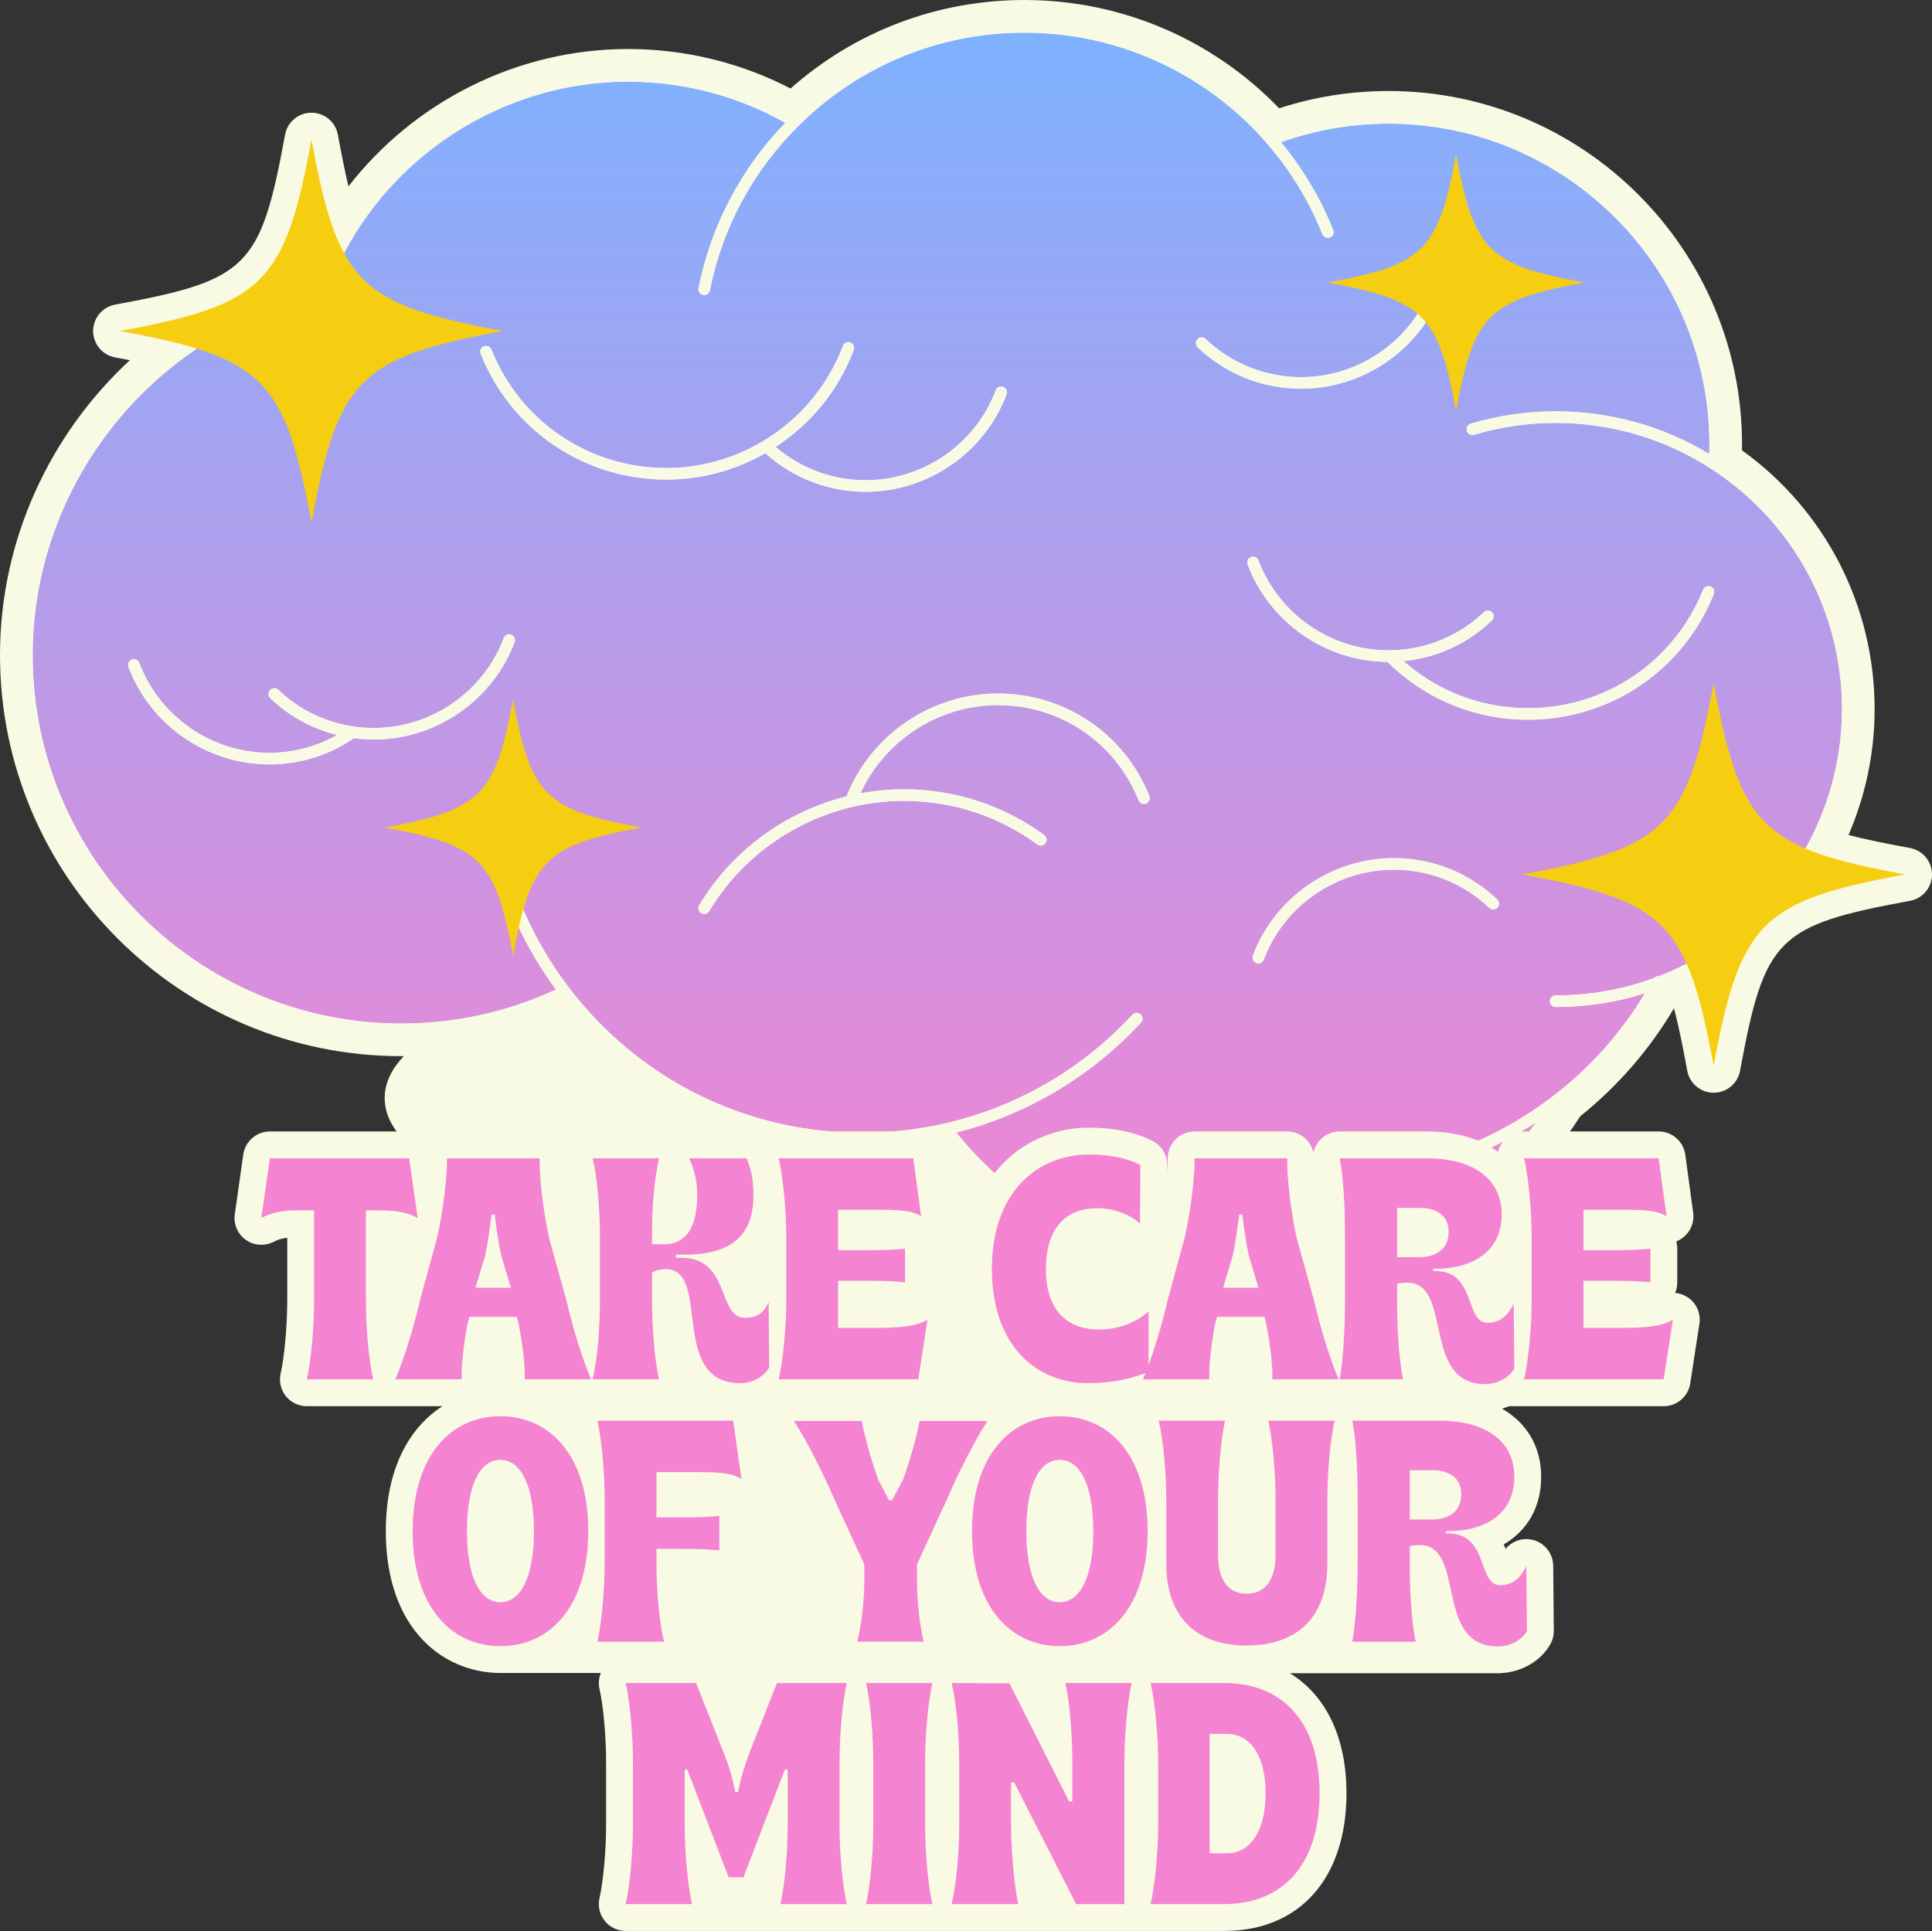
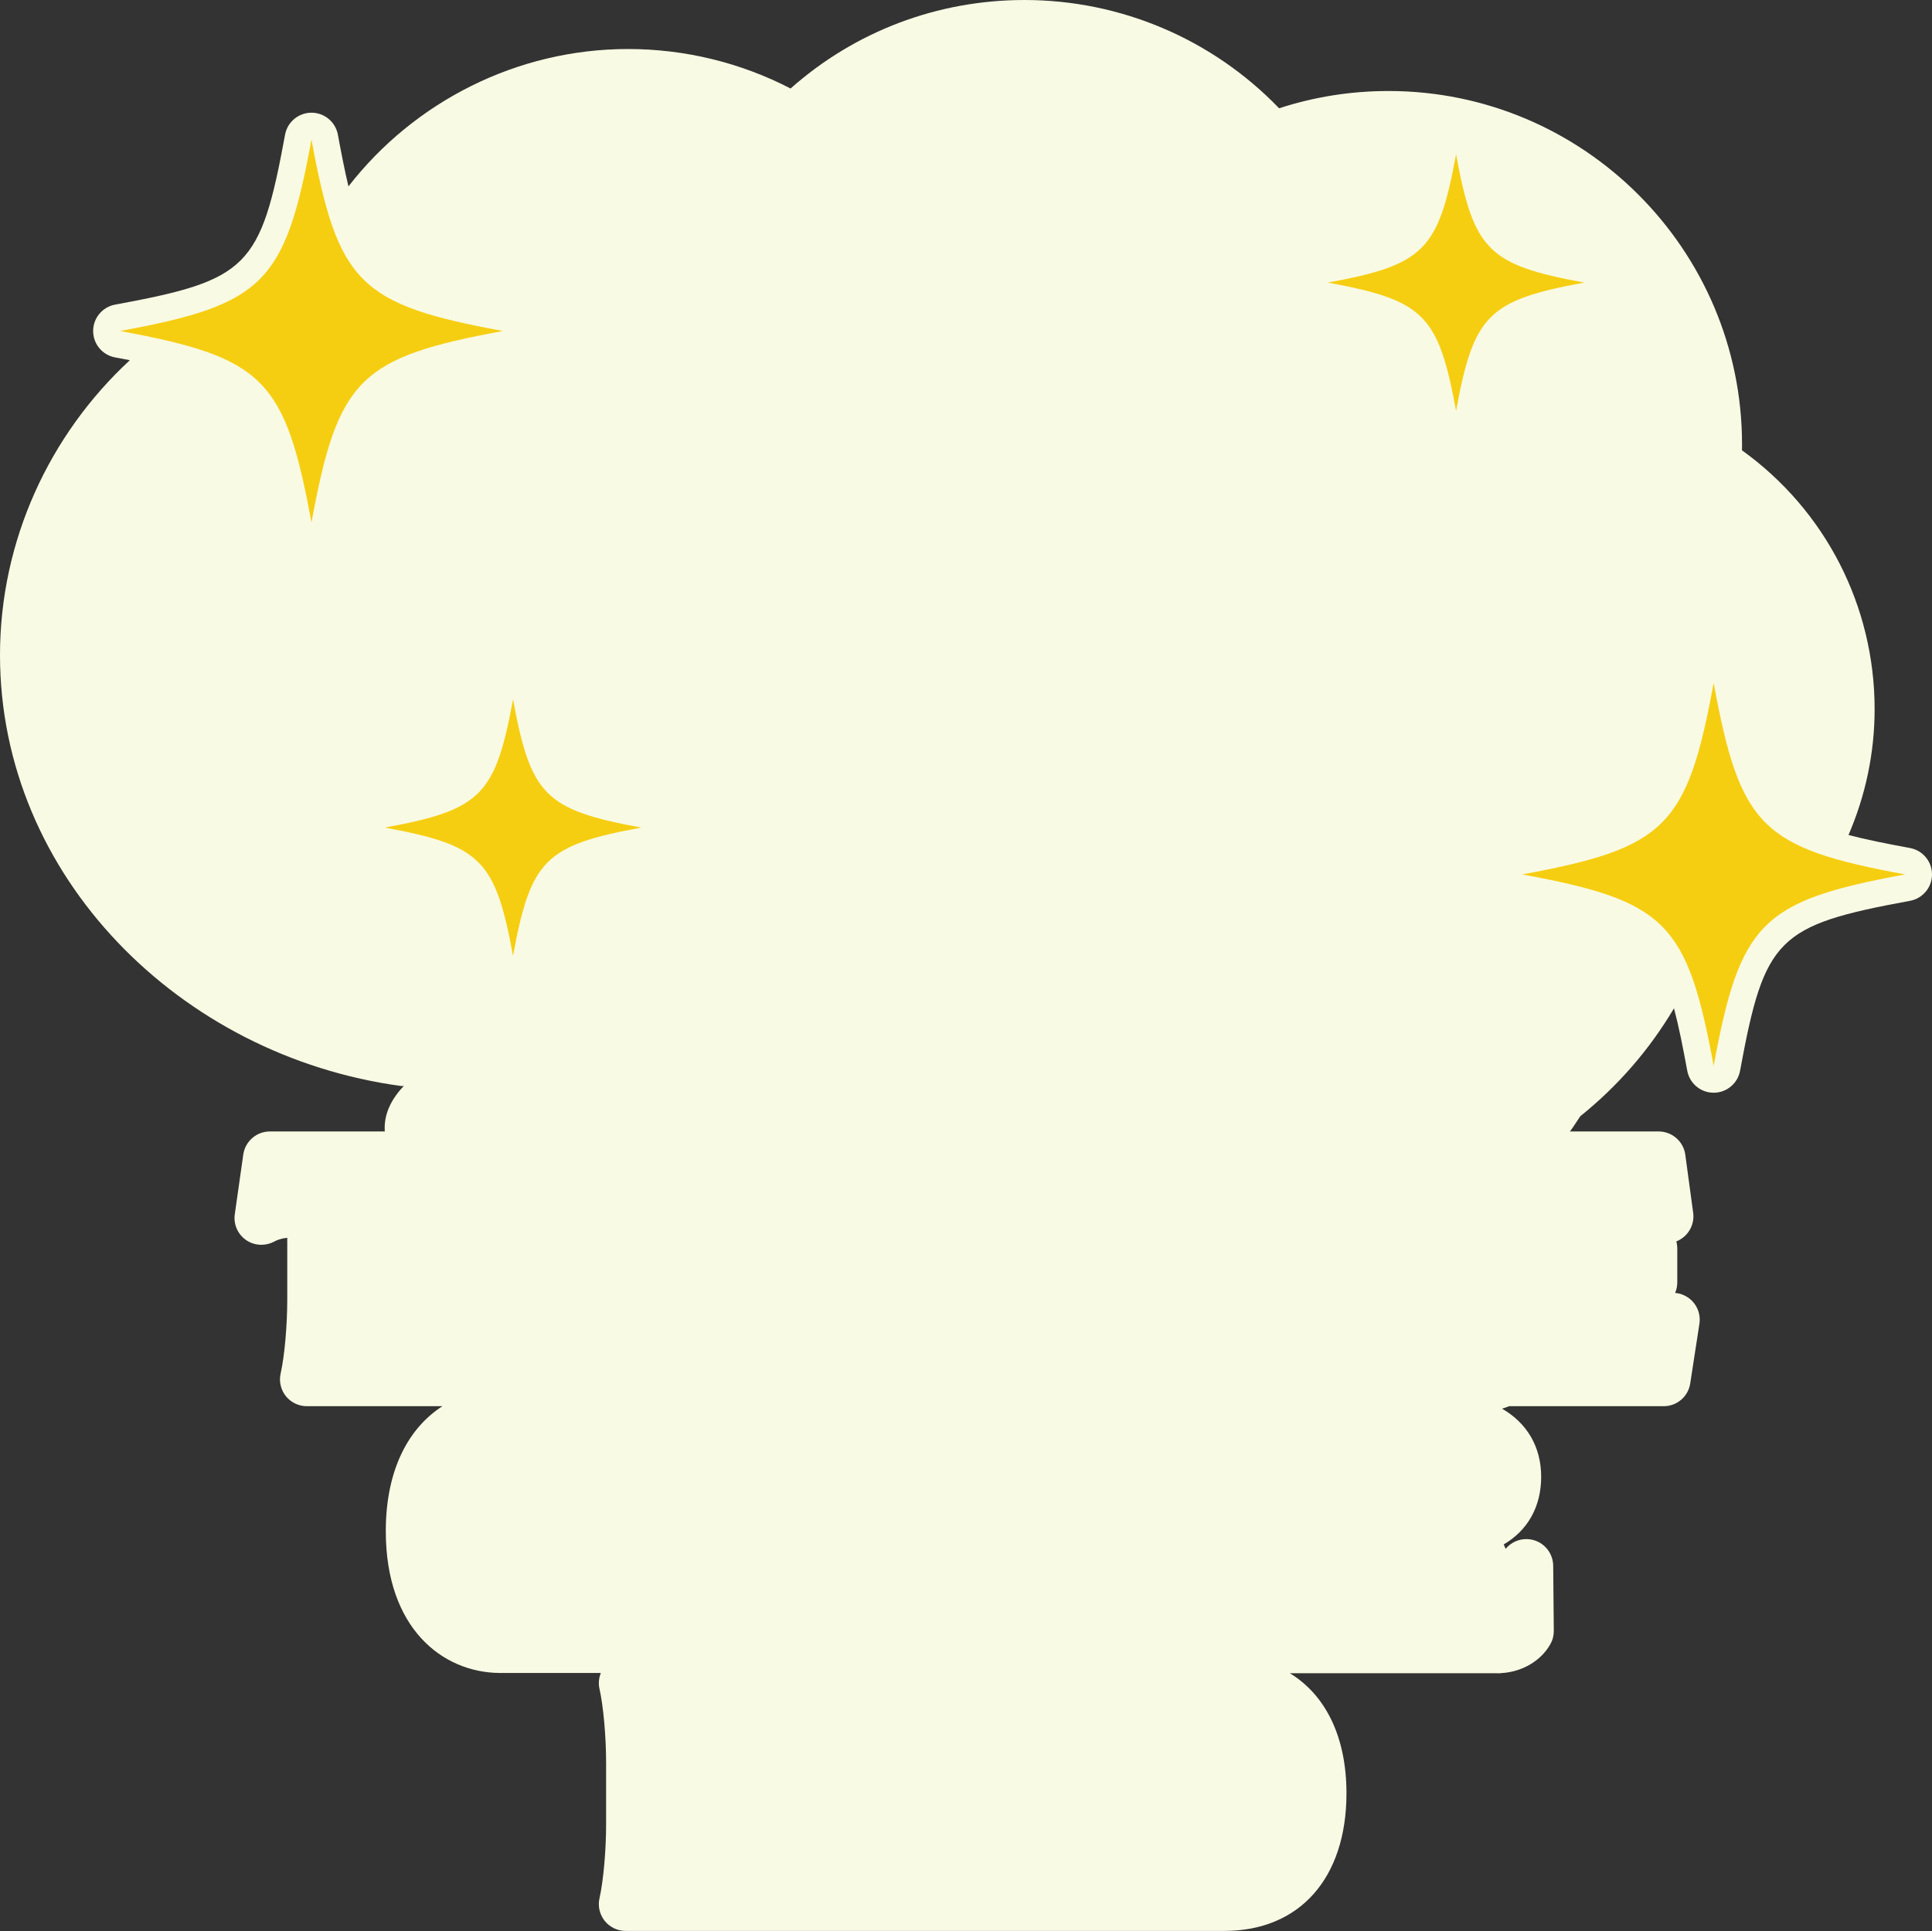
<svg xmlns="http://www.w3.org/2000/svg" xmlns:xlink="http://www.w3.org/1999/xlink" height="499.8" preserveAspectRatio="xMidYMid meet" version="1.0" viewBox="0.0 0.0 500.0 499.8" width="500.0" zoomAndPan="magnify">
  <rect x="0.0" y="0.0" width="500.0" height="499.8" fill="#333333" stroke="none" />
  <g id="change1_1">
-     <path d="M500,226.326c0,3.352-2.393,6.227-5.69,6.833c-34.367,6.327-37.655,9.615-43.981,43.982 c-0.607,3.297-3.481,5.69-6.834,5.69c-3.352,0-6.227-2.394-6.834-5.69c-1.176-6.389-2.247-11.701-3.433-16.161 c-6.351,10.699-14.484,20.09-24.258,27.938c-19.21,30.02-51.829,47.904-87.501,47.904c-13.789,0-27.129-2.683-39.44-7.725v57.818 H213.74v-85.714c-4.677-0.415-9.288-1.119-13.803-2.14c-9.932,6.841-26.525,11.326-45.328,11.326 c-30.405,0-55.054-11.721-55.054-26.179c0-3.875,1.784-7.548,4.96-10.856c-0.226,0.001-0.45,0.016-0.677,0.016 C46.582,273.369,0,226.793,0,169.545c0-29.641,12.83-57.095,33.608-76.318c-1.232-0.236-2.492-0.474-3.813-0.717 c-3.296-0.607-5.69-3.481-5.69-6.833s2.394-6.227,5.69-6.833c34.367-6.327,37.655-9.615,43.981-43.984 c0.607-3.296,3.482-5.69,6.834-5.69s6.227,2.394,6.834,5.69c0.941,5.115,1.817,9.528,2.736,13.378 c17.054-21.954,43.675-35.551,72.361-35.551c14.699,0,29.132,3.522,42.057,10.223C221.311,8.098,242.612,0,265.143,0 c24.948,0,48.698,10.158,65.892,28.029c9.117-2.971,18.619-4.474,28.317-4.474c50.445,0,91.485,41.04,91.485,91.485 c0,0.504-0.004,1.008-0.013,1.517c21.568,15.507,34.325,40.261,34.325,66.995c0,11.407-2.391,22.458-6.759,32.569 c4.411,1.16,9.642,2.216,15.92,3.372C497.607,220.1,500,222.974,500,226.326z" fill="#F9FAE4" />
+     <path d="M500,226.326c0,3.352-2.393,6.227-5.69,6.833c-34.367,6.327-37.655,9.615-43.981,43.982 c-0.607,3.297-3.481,5.69-6.834,5.69c-3.352,0-6.227-2.394-6.834-5.69c-1.176-6.389-2.247-11.701-3.433-16.161 c-6.351,10.699-14.484,20.09-24.258,27.938c-19.21,30.02-51.829,47.904-87.501,47.904v57.818 H213.74v-85.714c-4.677-0.415-9.288-1.119-13.803-2.14c-9.932,6.841-26.525,11.326-45.328,11.326 c-30.405,0-55.054-11.721-55.054-26.179c0-3.875,1.784-7.548,4.96-10.856c-0.226,0.001-0.45,0.016-0.677,0.016 C46.582,273.369,0,226.793,0,169.545c0-29.641,12.83-57.095,33.608-76.318c-1.232-0.236-2.492-0.474-3.813-0.717 c-3.296-0.607-5.69-3.481-5.69-6.833s2.394-6.227,5.69-6.833c34.367-6.327,37.655-9.615,43.981-43.984 c0.607-3.296,3.482-5.69,6.834-5.69s6.227,2.394,6.834,5.69c0.941,5.115,1.817,9.528,2.736,13.378 c17.054-21.954,43.675-35.551,72.361-35.551c14.699,0,29.132,3.522,42.057,10.223C221.311,8.098,242.612,0,265.143,0 c24.948,0,48.698,10.158,65.892,28.029c9.117-2.971,18.619-4.474,28.317-4.474c50.445,0,91.485,41.04,91.485,91.485 c0,0.504-0.004,1.008-0.013,1.517c21.568,15.507,34.325,40.261,34.325,66.995c0,11.407-2.391,22.458-6.759,32.569 c4.411,1.16,9.642,2.216,15.92,3.372C497.607,220.1,500,222.974,500,226.326z" fill="#F9FAE4" />
  </g>
  <linearGradient gradientUnits="userSpaceOnUse" id="a" x1="242.574" x2="242.574" xlink:actuate="onLoad" xlink:show="other" xlink:type="simple" y1="329.875" y2="6.948">
    <stop offset="0" stop-color="#f484d2" />
    <stop offset="1" stop-color="#7db2ff" />
  </linearGradient>
-   <path d="M442.919,121.384C442.918,121.384,442.918,121.383,442.919,121.384 c-0.001-0.001-0.001-0.001-0.001-0.001c-11.99-7.796-25.927-11.917-40.304-11.917c-7.179,0-14.287,1.031-21.127,3.065 c-0.794,0.234-1.629-0.216-1.865-1.011c-0.236-0.794,0.216-1.629,1.01-1.865c7.117-2.116,14.513-3.189,21.982-3.189 c14.088,0,27.769,3.806,39.737,11.027c0.025-0.831,0.037-1.645,0.037-2.453c0-45.786-37.25-83.036-83.036-83.036 c-9.558,0-18.901,1.629-27.816,4.803c5.658,6.868,10.201,14.487,13.491,22.699c0.308,0.769-0.065,1.642-0.835,1.95 c-0.183,0.073-0.372,0.108-0.557,0.108c-0.595,0-1.158-0.356-1.393-0.943c-3.433-8.568-8.265-16.481-14.361-23.52 c0,0-0.001-0.001-0.001-0.001C312.107,18.89,289.241,8.448,265.143,8.448c-22.051,0-42.805,8.546-58.437,24.065c0,0,0,0-0.001,0 c0,0-0.001,0.001-0.001,0.001c-11.809,11.682-19.757,26.427-22.987,42.641c-0.142,0.713-0.769,1.208-1.469,1.208 c-0.097,0-0.196-0.01-0.295-0.029c-0.812-0.162-1.34-0.952-1.178-1.764c3.219-16.164,10.975-30.91,22.452-42.785 c-12.356-6.967-26.378-10.649-40.686-10.649c-34.611,0-65.918,21.8-77.904,54.247c-0.01,0.026-0.028,0.048-0.039,0.073 c-3.379,9.199-5.093,18.855-5.093,28.702c0,2.277,0.096,4.567,0.286,6.808c0.07,0.826-0.542,1.552-1.368,1.622 c-0.043,0.004-0.086,0.005-0.129,0.005c-0.771,0-1.427-0.591-1.493-1.373c-0.197-2.325-0.297-4.7-0.297-7.062 c0-9.301,1.492-18.434,4.406-27.199C38.768,87.372,8.449,125.867,8.449,169.544c0,52.591,42.792,95.376,95.391,95.376 c14.012,0,27.47-2.963,40.036-8.794c-10.362-14.053-16.796-30.58-18.612-47.932c-0.086-0.824,0.512-1.562,1.336-1.648 c0.824-0.086,1.562,0.512,1.648,1.335c1.823,17.416,8.432,33.984,19.112,47.911l0,0c18.226,23.773,45.833,37.407,75.744,37.407 c7.212,0,14.412-0.81,21.401-2.408c0.001,0,0.001,0,0.002,0c18.665-4.28,35.464-14.017,48.581-28.157 c0.563-0.607,1.513-0.643,2.12-0.08c0.607,0.563,0.643,1.512,0.08,2.12c-12.989,14.003-29.485,23.804-47.821,28.471 c18.2,22.417,45.037,35.228,74.002,35.228c30.289,0,58.174-14.042,76.161-37.945c-15.938,10.445-34.325,15.931-53.675,15.931 c-4.005,0-8.116-0.256-12.218-0.762c-0.822-0.102-1.407-0.85-1.305-1.672c0.101-0.822,0.85-1.406,1.672-1.305 c3.981,0.491,7.968,0.739,11.851,0.739c21.582,0,41.93-7.03,58.844-20.331c0.001,0,0.001-0.001,0.002-0.001 c9.235-7.244,16.915-15.957,22.901-25.919c-7.428,2.336-15.174,3.529-23.088,3.529c-0.828,0-1.5-0.671-1.5-1.5s0.672-1.5,1.5-1.5 c8.771,0,17.326-1.518,25.442-4.496c0.318-0.325,0.764-0.495,1.212-0.459c28.403-10.951,47.433-38.617,47.433-69.131 C476.7,158.353,464.071,135.113,442.919,121.384z M133.184,166.19c-5.663,15.089-20.311,25.227-36.451,25.227 c-1.731,0-3.444-0.121-5.135-0.344c-6.448,4.43-14.003,6.774-21.896,6.774c-16.133,0-30.782-10.136-36.453-25.223 c-0.292-0.775,0.101-1.641,0.876-1.932c0.776-0.29,1.64,0.102,1.932,0.876c5.233,13.923,18.754,23.278,33.644,23.278 c6.223,0,12.21-1.596,17.533-4.603c-6.438-1.614-12.38-4.859-17.281-9.532c-0.6-0.571-0.622-1.521-0.05-2.121 c0.572-0.599,1.521-0.622,2.121-0.05c5.394,5.143,12.156,8.418,19.433,9.488c0.014,0.002,0.028,0.005,0.043,0.007 c1.72,0.251,3.467,0.381,5.233,0.381c14.896,0,28.416-9.355,33.642-23.28c0.291-0.776,1.156-1.171,1.931-0.877 C133.082,164.55,133.475,165.415,133.184,166.19z M124.398,91.591c-0.308-0.769,0.066-1.642,0.835-1.95 c0.769-0.307,1.642,0.066,1.95,0.835c7.456,18.623,25.236,30.657,45.296,30.657c20.208,0,38.559-12.705,45.665-31.614 c0.291-0.775,1.156-1.167,1.932-0.876c0.775,0.292,1.168,1.156,0.876,1.932c-3.945,10.498-11.16,19.189-20.21,25.097 c6.483,5.567,14.687,8.615,23.31,8.615c14.896,0,28.416-9.355,33.642-23.28c0.291-0.776,1.156-1.169,1.931-0.877 c0.776,0.291,1.168,1.156,0.877,1.931c-5.663,15.089-20.311,25.227-36.451,25.227c-9.668,0-18.849-3.543-25.984-9.982 c-7.658,4.37-16.443,6.83-25.59,6.83C151.186,124.133,132.313,111.359,124.398,91.591z M296.607,207.964 c-0.769,0.307-1.642-0.065-1.95-0.835c-5.989-14.958-20.27-24.624-36.382-24.624c-15.304,0-29.278,9.074-35.61,22.841 c3.674-0.689,7.429-1.053,11.225-1.053c13.174,0,25.743,4.096,36.347,11.846c0.669,0.489,0.815,1.427,0.326,2.096 s-1.427,0.815-2.096,0.326c-10.087-7.371-22.044-11.268-34.577-11.268c-20.506,0-39.801,10.94-50.356,28.55 c-0.281,0.469-0.778,0.729-1.288,0.729c-0.262,0-0.528-0.069-0.77-0.213c-0.711-0.426-0.941-1.347-0.515-2.058 c8.498-14.178,22.388-24.234,38.11-28.169c6.333-15.957,21.986-26.628,39.204-26.628c17.346,0,32.72,10.405,39.167,26.508 C297.75,206.782,297.376,207.655,296.607,207.964z M309.961,89.904c-0.6-0.571-0.622-1.521-0.05-2.121 c0.572-0.599,1.521-0.622,2.121-0.05c6.679,6.369,15.454,9.876,24.708,9.876c14.896,0,28.416-9.355,33.642-23.28 c0.291-0.776,1.156-1.171,1.931-0.877c0.776,0.291,1.168,1.156,0.877,1.931c-5.663,15.089-20.311,25.227-36.451,25.227 C326.711,100.609,317.201,96.808,309.961,89.904z M387.536,234.933c-0.572,0.6-1.521,0.622-2.121,0.05 c-6.679-6.369-15.454-9.876-24.708-9.876c-14.896,0-28.416,9.355-33.642,23.28c-0.226,0.602-0.797,0.974-1.405,0.974 c-0.175,0-0.353-0.031-0.527-0.096c-0.776-0.291-1.168-1.156-0.877-1.931c5.663-15.089,20.311-25.227,36.451-25.227 c10.029,0,19.539,3.802,26.779,10.705C388.085,233.383,388.108,234.333,387.536,234.933z M443.54,153.753 c-7.922,19.761-26.797,32.53-48.086,32.53c-13.746,0-26.635-5.318-36.382-14.972c-16.036-0.109-30.557-10.214-36.189-25.222 c-0.291-0.775,0.102-1.64,0.877-1.931c0.776-0.292,1.64,0.102,1.931,0.877c5.226,13.925,18.746,23.281,33.642,23.281 c0.104,0,0.207-0.006,0.311-0.007c0.02,0,0.039-0.002,0.06-0.001c9.117-0.093,17.747-3.584,24.337-9.867 c0.6-0.571,1.549-0.549,2.121,0.05c0.572,0.6,0.549,1.549-0.051,2.121c-6.288,5.996-14.29,9.648-22.855,10.506 c8.9,7.862,20.2,12.166,32.196,12.166c20.056,0,37.838-12.029,45.302-30.646c0.308-0.769,1.181-1.143,1.95-0.834 C443.475,152.111,443.848,152.984,443.54,153.753z" fill="url(#a)" />
  <g id="change1_2">
    <path d="M445.279,119.345c0.073-1.488,0.109-2.905,0.109-4.306c0-47.44-38.596-86.036-86.036-86.036 c-10.285,0-20.337,1.797-29.895,5.344c-16.316-18.379-39.695-28.899-64.313-28.899c-22.461,0-43.622,8.557-59.721,24.123 c-12.978-7.484-27.779-11.435-42.881-11.435c-35.585,0-67.8,22.243-80.429,55.435c-21.302,4.805-40.646,16.792-54.54,33.816 c-14.267,17.48-22.124,39.555-22.124,62.157c0,54.245,44.138,98.376,98.391,98.376c14.67,0,28.757-3.142,41.888-9.338 c18.801,23.923,46.933,37.619,77.377,37.619c7.116,0,14.222-0.765,21.137-2.275c18.781,23.812,46.873,37.449,77.227,37.449 c34.099,0,65.252-17.246,83.39-46.148c10.364-8.172,18.837-18.135,25.193-29.618c29.719-11.316,49.648-40.201,49.648-72.056 C479.7,157.623,466.85,133.687,445.279,119.345z M429.267,252.683c-0.448-0.036-0.894,0.134-1.212,0.459 c-8.115,2.978-16.671,4.496-25.442,4.496c-0.828,0-1.5,0.671-1.5,1.5s0.672,1.5,1.5,1.5c7.914,0,15.66-1.193,23.088-3.529 c-5.986,9.962-13.666,18.675-22.901,25.919c-0.001,0-0.001,0.001-0.002,0.001c-16.914,13.3-37.262,20.331-58.844,20.331 c-3.883,0-7.871-0.249-11.851-0.739c-0.822-0.101-1.571,0.483-1.672,1.305c-0.101,0.822,0.483,1.571,1.305,1.672 c4.102,0.505,8.213,0.762,12.218,0.762c19.351,0,37.737-5.486,53.675-15.931c-17.986,23.903-45.872,37.945-76.161,37.945 c-28.965,0-55.802-12.812-74.002-35.228c18.336-4.668,34.833-14.469,47.821-28.471c0.563-0.607,0.528-1.556-0.08-2.12 c-0.607-0.563-1.556-0.528-2.12,0.08c-13.117,14.141-29.916,23.878-48.581,28.157c-0.001,0-0.001,0-0.002,0 c-6.989,1.598-14.189,2.408-21.401,2.408c-29.91,0-57.518-13.634-75.744-37.407l0,0c-10.681-13.927-17.29-30.494-19.112-47.911 c-0.086-0.824-0.824-1.421-1.648-1.335c-0.824,0.086-1.422,0.824-1.336,1.648c1.816,17.352,8.25,33.879,18.612,47.932 c-12.566,5.831-26.024,8.794-40.036,8.794c-52.599,0-95.391-42.786-95.391-95.376c0-43.677,30.319-82.172,72.462-92.585 c-2.914,8.765-4.406,17.898-4.406,27.199c0,2.361,0.1,4.737,0.297,7.062c0.066,0.782,0.722,1.373,1.493,1.373 c0.043,0,0.085-0.001,0.129-0.005c0.825-0.07,1.438-0.796,1.368-1.622c-0.19-2.24-0.286-4.531-0.286-6.808 c0-9.847,1.715-19.502,5.093-28.702c0.011-0.026,0.029-0.047,0.039-0.073c11.986-32.447,43.293-54.247,77.904-54.247 c14.308,0,28.331,3.683,40.686,10.649c-11.477,11.875-19.232,26.62-22.452,42.785c-0.162,0.812,0.366,1.602,1.178,1.764 c0.099,0.02,0.197,0.029,0.295,0.029c0.701,0,1.327-0.494,1.469-1.208c3.229-16.214,11.178-30.959,22.987-42.641 c0,0,0.001-0.001,0.001-0.001c0,0,0,0,0.001,0c15.632-15.519,36.386-24.065,58.437-24.065c24.097,0,46.964,10.443,62.737,28.651 c0,0,0.001,0.001,0.001,0.001c6.097,7.039,10.928,14.952,14.361,23.52c0.235,0.586,0.798,0.943,1.393,0.943 c0.186,0,0.375-0.035,0.557-0.108c0.769-0.308,1.143-1.182,0.835-1.95c-3.29-8.211-7.833-15.831-13.491-22.699 c8.915-3.174,18.258-4.803,27.816-4.803c45.786,0,83.036,37.25,83.036,83.036c0,0.808-0.012,1.622-0.037,2.453 c-11.968-7.22-25.649-11.027-39.737-11.027c-7.469,0-14.865,1.073-21.982,3.189c-0.794,0.236-1.246,1.071-1.01,1.865 c0.236,0.794,1.071,1.245,1.865,1.011c6.84-2.034,13.948-3.065,21.127-3.065c14.377,0,28.314,4.121,40.304,11.917c0,0,0,0,0,0 c0,0,0.001,0.001,0.001,0.001c21.153,13.729,33.781,36.969,33.781,62.168C476.7,214.066,457.671,241.732,429.267,252.683z M297.442,206.013c0.308,0.769-0.066,1.642-0.835,1.95c-0.769,0.307-1.642-0.065-1.95-0.835 c-5.989-14.958-20.27-24.624-36.382-24.624c-15.304,0-29.278,9.074-35.61,22.841c3.674-0.689,7.429-1.053,11.225-1.053 c13.174,0,25.743,4.096,36.347,11.846c0.669,0.489,0.815,1.427,0.326,2.096s-1.427,0.815-2.096,0.326 c-10.087-7.371-22.044-11.268-34.577-11.268c-20.506,0-39.801,10.94-50.356,28.55c-0.281,0.469-0.778,0.729-1.288,0.729 c-0.262,0-0.528-0.069-0.77-0.213c-0.711-0.426-0.941-1.347-0.515-2.058c8.498-14.178,22.388-24.234,38.11-28.169 c6.333-15.957,21.986-26.628,39.204-26.628C275.621,179.505,290.995,189.91,297.442,206.013z M198.069,117.303 c-7.658,4.37-16.443,6.83-25.59,6.83c-21.293,0-40.166-12.773-48.081-32.542c-0.308-0.769,0.066-1.642,0.835-1.95 c0.769-0.307,1.642,0.066,1.95,0.835c7.456,18.623,25.236,30.657,45.296,30.657c20.208,0,38.559-12.705,45.665-31.614 c0.291-0.775,1.156-1.167,1.932-0.876c0.775,0.292,1.168,1.156,0.876,1.932c-3.945,10.498-11.16,19.189-20.21,25.097 c6.483,5.567,14.687,8.615,23.31,8.615c14.896,0,28.416-9.355,33.642-23.28c0.291-0.776,1.156-1.169,1.931-0.877 c0.776,0.291,1.168,1.156,0.877,1.931c-5.663,15.089-20.311,25.227-36.451,25.227C214.384,127.286,205.204,123.743,198.069,117.303z M387.486,232.812c0.6,0.571,0.622,1.521,0.051,2.121s-1.521,0.622-2.121,0.05c-6.679-6.369-15.454-9.876-24.708-9.876 c-14.896,0-28.416,9.355-33.642,23.28c-0.226,0.602-0.797,0.974-1.405,0.974c-0.175,0-0.353-0.031-0.527-0.096 c-0.776-0.291-1.168-1.156-0.877-1.931c5.663-15.089,20.311-25.227,36.451-25.227C370.736,222.107,380.246,225.909,387.486,232.812z M133.184,166.19c-5.663,15.089-20.311,25.227-36.451,25.227c-1.731,0-3.444-0.121-5.135-0.344 c-6.448,4.43-14.003,6.774-21.896,6.774c-16.133,0-30.782-10.136-36.453-25.223c-0.292-0.775,0.101-1.641,0.876-1.932 c0.776-0.29,1.64,0.102,1.932,0.876c5.233,13.923,18.754,23.278,33.644,23.278c6.223,0,12.21-1.596,17.533-4.603 c-6.438-1.614-12.38-4.859-17.281-9.532c-0.6-0.571-0.622-1.521-0.05-2.121c0.572-0.599,1.521-0.622,2.121-0.05 c5.394,5.143,12.156,8.418,19.433,9.488c0.014,0.002,0.028,0.005,0.043,0.007c1.72,0.251,3.467,0.381,5.233,0.381 c14.896,0,28.416-9.355,33.642-23.28c0.291-0.776,1.156-1.171,1.931-0.877C133.082,164.55,133.475,165.415,133.184,166.19z M336.739,100.609c-10.029,0-19.539-3.802-26.779-10.705c-0.6-0.571-0.622-1.521-0.05-2.121c0.572-0.599,1.521-0.622,2.121-0.05 c6.679,6.369,15.454,9.876,24.708,9.876c14.896,0,28.416-9.355,33.642-23.28c0.291-0.776,1.156-1.171,1.931-0.877 c0.776,0.291,1.168,1.156,0.877,1.931C367.527,90.472,352.879,100.609,336.739,100.609z M443.54,153.753 c-7.922,19.761-26.797,32.53-48.086,32.53c-13.746,0-26.635-5.318-36.382-14.972c-16.036-0.109-30.557-10.214-36.189-25.222 c-0.291-0.775,0.102-1.64,0.877-1.931c0.776-0.292,1.64,0.102,1.931,0.877c5.226,13.925,18.746,23.281,33.642,23.281 c0.104,0,0.207-0.006,0.311-0.007c0.02,0,0.039-0.002,0.06-0.001c9.117-0.093,17.747-3.584,24.337-9.867 c0.6-0.571,1.549-0.549,2.121,0.05c0.572,0.6,0.549,1.549-0.051,2.121c-6.288,5.996-14.29,9.648-22.855,10.506 c8.9,7.862,20.2,12.166,32.196,12.166c20.056,0,37.838-12.029,45.302-30.646c0.308-0.769,1.181-1.143,1.95-0.834 C443.475,152.111,443.848,152.984,443.54,153.753z" fill="#F9FAE4" />
  </g>
  <g id="change2_1">
    <path d="M165.972,214.204c-24.898,4.584-28.614,8.3-33.198,33.198c0,0,0,0,0,0 c-4.584-24.899-8.299-28.615-33.198-33.198c24.899-4.584,28.614-8.3,33.198-33.199h0 C137.357,205.904,141.073,209.62,165.972,214.204z M376.832,39.943L376.832,39.943c-4.584,24.899-8.299,28.615-33.198,33.199 c24.899,4.584,28.615,8.3,33.198,33.198c0,0,0,0,0,0c4.584-24.899,8.3-28.615,33.198-33.198 C385.132,68.557,381.416,64.842,376.832,39.943z M80.611,36.118L80.611,36.118c-6.842,37.169-12.389,42.716-49.557,49.558 c37.168,6.843,42.715,12.39,49.557,49.558c0,0,0,0,0,0C87.453,98.065,93,92.518,130.168,85.676 C93,78.833,87.453,73.286,80.611,36.118z M443.494,176.768L443.494,176.768c-6.842,37.169-12.389,42.716-49.557,49.558 c37.168,6.843,42.715,12.39,49.557,49.558c0,0,0,0,0,0c6.842-37.168,12.389-42.715,49.557-49.558 C455.884,219.483,450.336,213.937,443.494,176.768z" fill="#F6CE11" />
  </g>
  <g id="change1_3">
    <path d="M439.807,342.618l-2.376,15.454c-0.514,3.391-3.432,5.893-6.865,5.893h-40.022 c-0.593,0.244-1.197,0.466-1.822,0.639c6.406,3.683,10.131,9.825,10.131,17.649c0,7.797-3.558,13.911-9.687,17.483 c0.18,0.403,0.334,0.778,0.487,1.154c1.32-1.598,3.28-2.529,5.351-2.529c0.486,0,0.959,0.056,1.445,0.153 c3.182,0.667,5.475,3.474,5.517,6.726l0.153,16.843c0.014,1.209-0.278,2.391-0.876,3.446c-2.433,4.377-7.389,7.25-12.772,7.521 v0.027h-0.421c-0.134,0.003-0.264,0.026-0.398,0.026c-0.159,0-0.298-0.023-0.454-0.026h-53.39 c9.296,5.671,14.654,16.539,14.654,31.072c0,21.985-12.118,35.632-31.644,35.632H161.92c-2.112,0-4.099-0.959-5.42-2.599 c-1.32-1.654-1.821-3.822-1.348-5.878c1.001-4.461,1.709-12.327,1.709-19.15v-15.857c0-6.824-0.708-14.69-1.709-19.151 c-0.32-1.397-0.181-2.832,0.343-4.13h-25.927c-0.019,0-0.037,0.003-0.056,0.003c-0.033,0-0.066-0.003-0.098-0.003h-0.235v-0.005 c-14.663-0.17-29.337-11.536-29.337-36.694c0-16.413,6.254-26.96,14.661-32.352h-35.09c-2.112,0-4.113-0.959-5.433-2.599 c-1.321-1.654-1.821-3.822-1.348-5.878c1.001-4.461,1.709-12.327,1.709-19.151v-15.967c-1.695,0.195-2.682,0.611-3.432,1.014 c-1.029,0.542-2.154,0.806-3.266,0.806c-1.404,0-2.807-0.417-3.989-1.251c-2.154-1.501-3.266-4.086-2.891-6.671l2.196-15.454 c0.5-3.419,3.433-5.961,6.879-5.961h36.049c1.904,0,3.627,0.778,4.892,2.043c1.264-1.265,3.001-2.043,4.92-2.043h23.958 c1.862,0,3.641,0.736,4.947,2.07c1.057,1.07,1.696,2.446,1.904,3.919c0.167-1.209,0.639-2.362,1.418-3.335 c1.306-1.682,3.321-2.654,5.461-2.654h17.163c1.404,0,2.752,0.417,3.877,1.181c1.139-0.764,2.488-1.181,3.892-1.181h14.869 c1.542,0,2.988,0.514,4.169,1.403c1.181-0.903,2.64-1.403,4.169-1.403h34.826c3.474,0,6.421,2.57,6.879,6.003l2.042,15.051 c0.389,2.765-0.945,5.503-3.363,6.921c-0.32,0.195-0.653,0.347-0.987,0.487c0.167,0.597,0.25,1.223,0.25,1.862v8.741 c0,0.959-0.195,1.876-0.556,2.724c1.14,0.097,2.266,0.487,3.266,1.154c2.251,1.487,3.419,4.155,3.016,6.823l-2.376,15.454 c-0.153,1.029-0.542,1.945-1.084,2.766h12.118c1.988,0,3.836,0.848,5.128,2.279c1.668-0.931,3.405-1.681,5.198-2.237 c-9.228-5.281-16.134-15.857-16.134-32.463c0-25.112,16.621-36.55,32.047-36.55c6.503,0,12.41,1.251,16.634,3.53 c2.251,1.223,3.655,3.586,3.641,6.157l-0.014,2.209c0.111-1.515,0.166-2.876,0.166-3.96c0-3.836,3.113-6.949,6.949-6.949h23.959 c1.862,0,3.641,0.736,4.947,2.07c0.931,0.945,1.556,2.14,1.834,3.419c0.223-1.056,0.695-2.057,1.39-2.919 c1.32-1.626,3.294-2.57,5.392-2.57h22.569c7.588,0,13.883,1.918,18.427,5.308c0.223-0.973,0.667-1.904,1.32-2.696 c1.32-1.654,3.307-2.612,5.42-2.612h34.826c3.474,0,6.421,2.57,6.893,6.003l2.043,15.051c0.375,2.765-0.96,5.503-3.377,6.921 c-0.32,0.195-0.653,0.347-0.987,0.487c0.167,0.597,0.25,1.223,0.25,1.862v8.741c0,0.959-0.195,1.876-0.556,2.724 c1.154,0.097,2.279,0.487,3.266,1.154C439.043,337.282,440.21,339.95,439.807,342.618z" fill="#F9FAE4" />
  </g>
  <g id="change3_1">
-     <path d="M81.288,336.338v-23.052h-4.496c-3.924,0-6.703,0.653-9.156,1.961l2.207-15.45h36.05l2.207,15.45 c-2.207-1.226-5.313-1.961-9.156-1.961h-4.251v23.052c0,7.193,0.736,15.613,1.88,20.681H79.408 C80.552,351.951,81.288,343.531,81.288,336.338z M108.752,336.338l4.332-15.86c1.635-7.193,2.616-15.614,2.616-20.681h23.952 c-0.082,5.232,0.981,13.816,2.453,20.681l4.414,15.86c1.635,7.111,4.251,15.613,6.458,20.681H135.81 c0.082-3.596-0.49-8.747-1.553-14.143l-0.491-2.042h-12.262l-0.572,2.042c-0.981,5.477-1.553,10.628-1.471,14.143h-17.167 C104.501,351.951,107.117,343.531,108.752,336.338z M132.214,333.313l-2.452-8.174c-0.899-3.842-1.226-7.031-1.717-10.791h-0.818 c-0.572,3.923-0.817,6.866-1.717,10.791l-2.452,8.174H132.214z M172.266,328.49c-1.39,0-2.943,0.409-3.515,0.981v6.867 c0,7.193,0.654,15.613,1.799,20.681h-17.167c1.226-5.069,1.88-13.489,1.88-20.681v-15.86c0-7.193-0.654-15.614-1.88-20.681h17.167 c-1.063,4.578-1.799,11.935-1.799,18.802v3.434h3.188c4.987,0,8.502-3.434,8.502-12.834c0-3.842-0.817-6.621-2.125-9.401h14.878 c1.144,2.615,1.798,5.313,1.798,9.647c0,9.972-5.395,15.285-17.575,15.285h-2.534v0.818h1.471c12.752,0,9.237,15.531,16.431,15.531 c3.27,0,4.905-1.39,6.131-4.005l0.164,16.839c-1.144,2.207-4.169,4.088-7.439,4.088C172.92,358.001,184.283,328.49,172.266,328.49z M203.49,336.338v-15.86c0-7.193-0.818-15.614-1.962-20.681h34.824l2.044,15.041c-1.635-1.225-4.578-1.717-10.464-1.717h-11.036 v10.464h8.665c3.76,0,6.621-0.163,8.665-0.409v8.747c-2.044-0.246-4.905-0.409-8.665-0.409h-8.665v12.18h10.3 c8.175,0,10.954-0.981,12.834-2.125l-2.371,15.45h-36.132C202.673,351.951,203.49,343.531,203.49,336.338z M256.702,328.409 c0-20.354,12.262-29.592,25.096-29.592c5.559,0,10.3,1.063,13.325,2.698l-0.082,15.204c-2.534-2.37-6.785-4.005-11.036-4.005 c-7.603,0-13.325,4.496-13.325,15.777c0,11.282,6.131,15.614,13.57,15.614c5.232,0,9.728-1.717,12.998-4.659v15.613 c-4.414,1.8-9.156,2.944-15.777,2.944C268.719,358.001,256.702,348.846,256.702,328.409z M302.232,336.338l4.332-15.86 c1.635-7.193,2.616-15.614,2.616-20.681h23.952c-0.082,5.232,0.981,13.816,2.453,20.681l4.414,15.86 c1.635,7.111,4.251,15.613,6.458,20.681H329.29c0.082-3.596-0.49-8.747-1.553-14.143l-0.491-2.042h-12.262l-0.572,2.042 c-0.981,5.477-1.553,10.628-1.471,14.143h-17.167C297.982,351.951,300.597,343.531,302.232,336.338z M325.694,333.313l-2.453-8.174 c-0.899-3.842-1.226-7.031-1.717-10.791h-0.818c-0.572,3.923-0.817,6.866-1.717,10.791l-2.452,8.174H325.694z M364.193,332.005 c-0.817,0-2.125,0.083-2.616,0.327v4.987c0,5.557,0.327,14.06,1.553,19.7h-16.431c0.981-5.722,1.39-13.162,1.39-20.927v-15.368 c0-9.238-0.49-16.677-1.39-20.927h22.562c11.199,0,19.374,4.742,19.374,14.551c0,9.482-7.357,14.06-17.33,14.06h-0.409v0.573h0.572 c10.627,0,7.603,13.406,13.488,13.406c3.515,0,5.559-2.289,6.785-4.986l0.164,16.839c-1.226,2.207-4.169,4.006-7.521,4.006 C367.708,358.247,376.21,332.005,364.193,332.005z M367.299,325.384c4.496,0,7.602-2.125,7.602-6.621c0-4.086-3.106-6.13-7.357-6.13 h-5.967v12.752H367.299z M396.398,336.338v-15.86c0-7.193-0.818-15.614-1.962-20.681h34.824l2.044,15.041 c-1.635-1.225-4.578-1.717-10.464-1.717h-11.036v10.464h8.665c3.76,0,6.621-0.163,8.665-0.409v8.747 c-2.044-0.246-4.905-0.409-8.665-0.409h-8.665v12.18h10.3c8.175,0,10.954-0.981,12.834-2.125l-2.371,15.45h-36.132 C395.58,351.951,396.398,343.531,396.398,336.338z M106.79,396.317c0-19.537,9.891-29.755,22.725-29.755 c12.834,0,22.725,10.218,22.725,29.755c0,19.456-9.891,29.755-22.725,29.755C116.681,426.072,106.79,415.773,106.79,396.317z M138.181,396.317c0-12.589-3.76-18.475-8.665-18.475c-4.987,0-8.665,5.886-8.665,18.475c0,12.507,3.679,18.393,8.665,18.393 C134.42,414.71,138.181,408.825,138.181,396.317z M156.489,404.247v-15.86c0-7.193-0.736-15.614-1.88-20.681h35.151l2.125,15.123 c-1.717-1.225-4.66-1.798-10.545-1.798h-11.445v11.69h7.521c3.842,0,6.703-0.083,8.747-0.41v8.992 c-2.044-0.244-5.313-0.408-8.992-0.408h-7.275v3.923c0,7.03,0.736,15.124,1.962,20.11h-17.248 C155.754,419.859,156.489,411.44,156.489,404.247z M223.68,409.233v-4.332l-7.603-16.514c-3.106-7.193-7.357-15.614-10.627-20.6 h17.575c0.654,3.596,2.207,9.401,4.251,15.205l2.779,5.313h0.818l2.861-5.395c2.044-5.723,3.597-11.528,4.251-15.124h17.575 c-3.27,4.986-7.521,13.407-10.627,20.6l-7.602,16.514v4.332c0,6.049,0.818,11.772,1.717,15.695h-17.167 C222.781,421.005,223.68,415.2,223.68,409.233z M251.553,396.317c0-19.537,9.891-29.755,22.725-29.755 c12.834,0,22.725,10.218,22.725,29.755c0,19.456-9.891,29.755-22.725,29.755C261.444,426.072,251.553,415.773,251.553,396.317z M282.944,396.317c0-12.589-3.76-18.475-8.665-18.475c-4.986,0-8.665,5.886-8.665,18.475c0,12.507,3.679,18.393,8.665,18.393 C279.183,414.71,282.944,408.825,282.944,396.317z M301.824,404.737v-16.349c0-7.193-0.736-15.614-1.962-20.681h17.167 c-1.063,5.068-1.799,13.489-1.799,20.681v14.143c0,6.457,2.698,9.972,7.439,9.972c4.66,0,7.439-3.515,7.439-9.972v-14.143 c0-7.193-0.736-15.614-1.88-20.681h17.167c-1.144,5.068-1.88,13.489-1.88,20.681v16.349c0,13.979-7.929,21.173-20.927,21.173 C310.571,425.91,301.824,419.451,301.824,404.737z M367.462,399.914c-0.817,0-2.125,0.083-2.616,0.327v4.987 c0,5.557,0.327,14.06,1.553,19.7h-16.431c0.981-5.722,1.39-13.162,1.39-20.927v-15.368c0-9.238-0.49-16.677-1.39-20.927h22.562 c11.199,0,19.374,4.742,19.374,14.551c0,9.482-7.357,14.06-17.33,14.06h-0.409v0.573h0.572c10.627,0,7.603,13.406,13.488,13.406 c3.515,0,5.559-2.289,6.785-4.986l0.164,16.839c-1.226,2.207-4.169,4.006-7.521,4.006 C370.978,426.155,379.479,399.914,367.462,399.914z M370.569,393.292c4.496,0,7.602-2.125,7.602-6.621 c0-4.086-3.106-6.13-7.357-6.13h-5.968v12.752H370.569z M163.804,472.155v-15.86c0-7.193-0.736-15.614-1.88-20.681h18.229 l7.112,17.985c1.39,3.432,2.207,6.13,3.025,10.218h0.736c0.736-4.006,1.635-6.54,2.943-10.218l7.112-17.985h18.066 c-1.144,5.068-1.88,13.489-1.88,20.681v15.86c0,7.193,0.736,15.613,1.88,20.681H201.98c1.144-5.069,1.88-13.489,1.88-20.681v-14.143 h-0.736l-10.709,27.876h-3.842l-10.709-27.876h-0.654v14.143c0,7.193,0.736,15.613,1.88,20.681h-17.167 C163.069,487.768,163.804,479.348,163.804,472.155z M226.009,472.155v-15.86c0-7.193-0.736-15.614-1.88-20.681h17.167 c-1.144,5.068-1.88,13.489-1.88,20.681v15.86c0,7.193,0.736,15.613,1.88,20.681h-17.167 C225.274,487.768,226.009,479.348,226.009,472.155z M248.242,472.155v-15.86c0-7.193-0.736-15.614-1.962-20.681l14.96,0.081 l15.45,30.574h0.818v-11.935c-0.082-6.621-0.818-14.633-1.798-18.72h17.167c-1.145,5.068-1.88,13.489-1.88,20.681v36.541h-12.507 l-16.022-31.472h-0.818v10.136c0,7.276,0.818,16.677,1.88,21.336H246.28C247.506,487.768,248.242,479.348,248.242,472.155z M299.739,472.155v-15.86c0-7.193-0.818-15.614-1.962-20.681h19.047c14.96,0,24.687,9.891,24.687,28.53 c0,18.719-9.728,28.693-24.687,28.693h-19.047C298.922,487.768,299.739,479.348,299.739,472.155z M317.642,479.675 c5.314,0,9.891-4.905,9.891-15.531c0-10.545-4.578-15.368-9.891-15.368h-4.578v30.899H317.642z" fill="#F484D2" />
-   </g>
+     </g>
</svg>